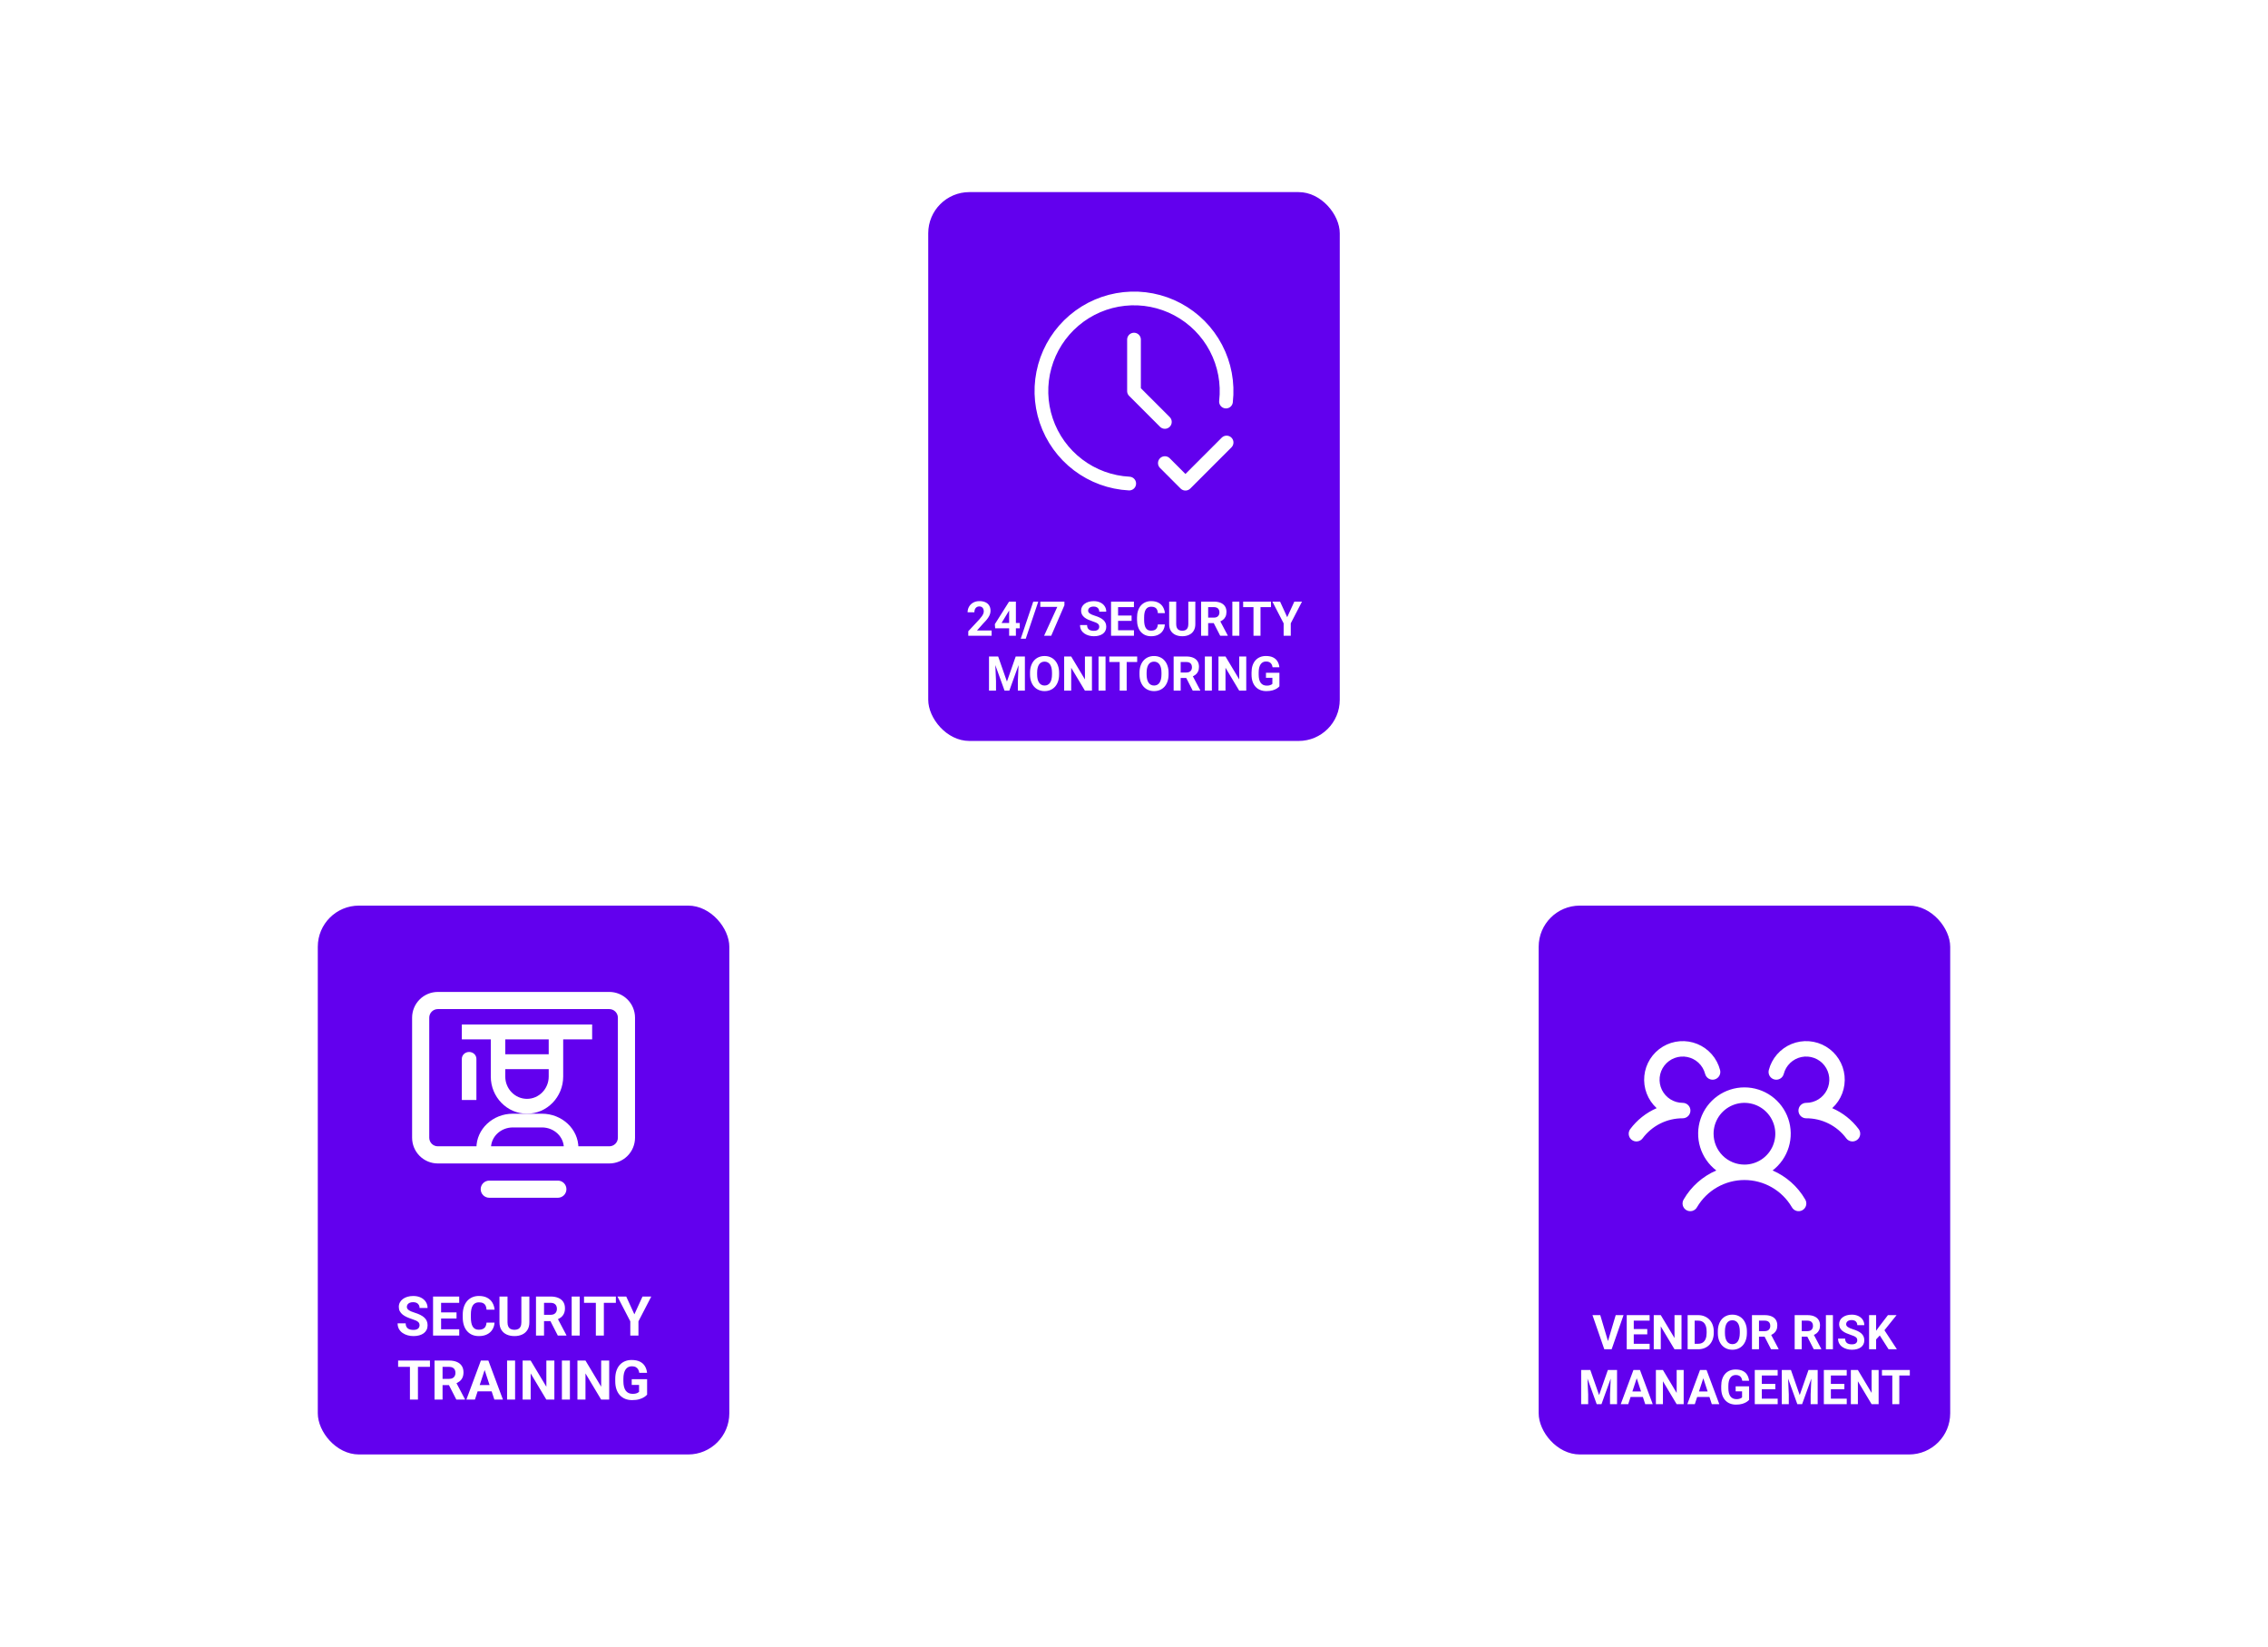
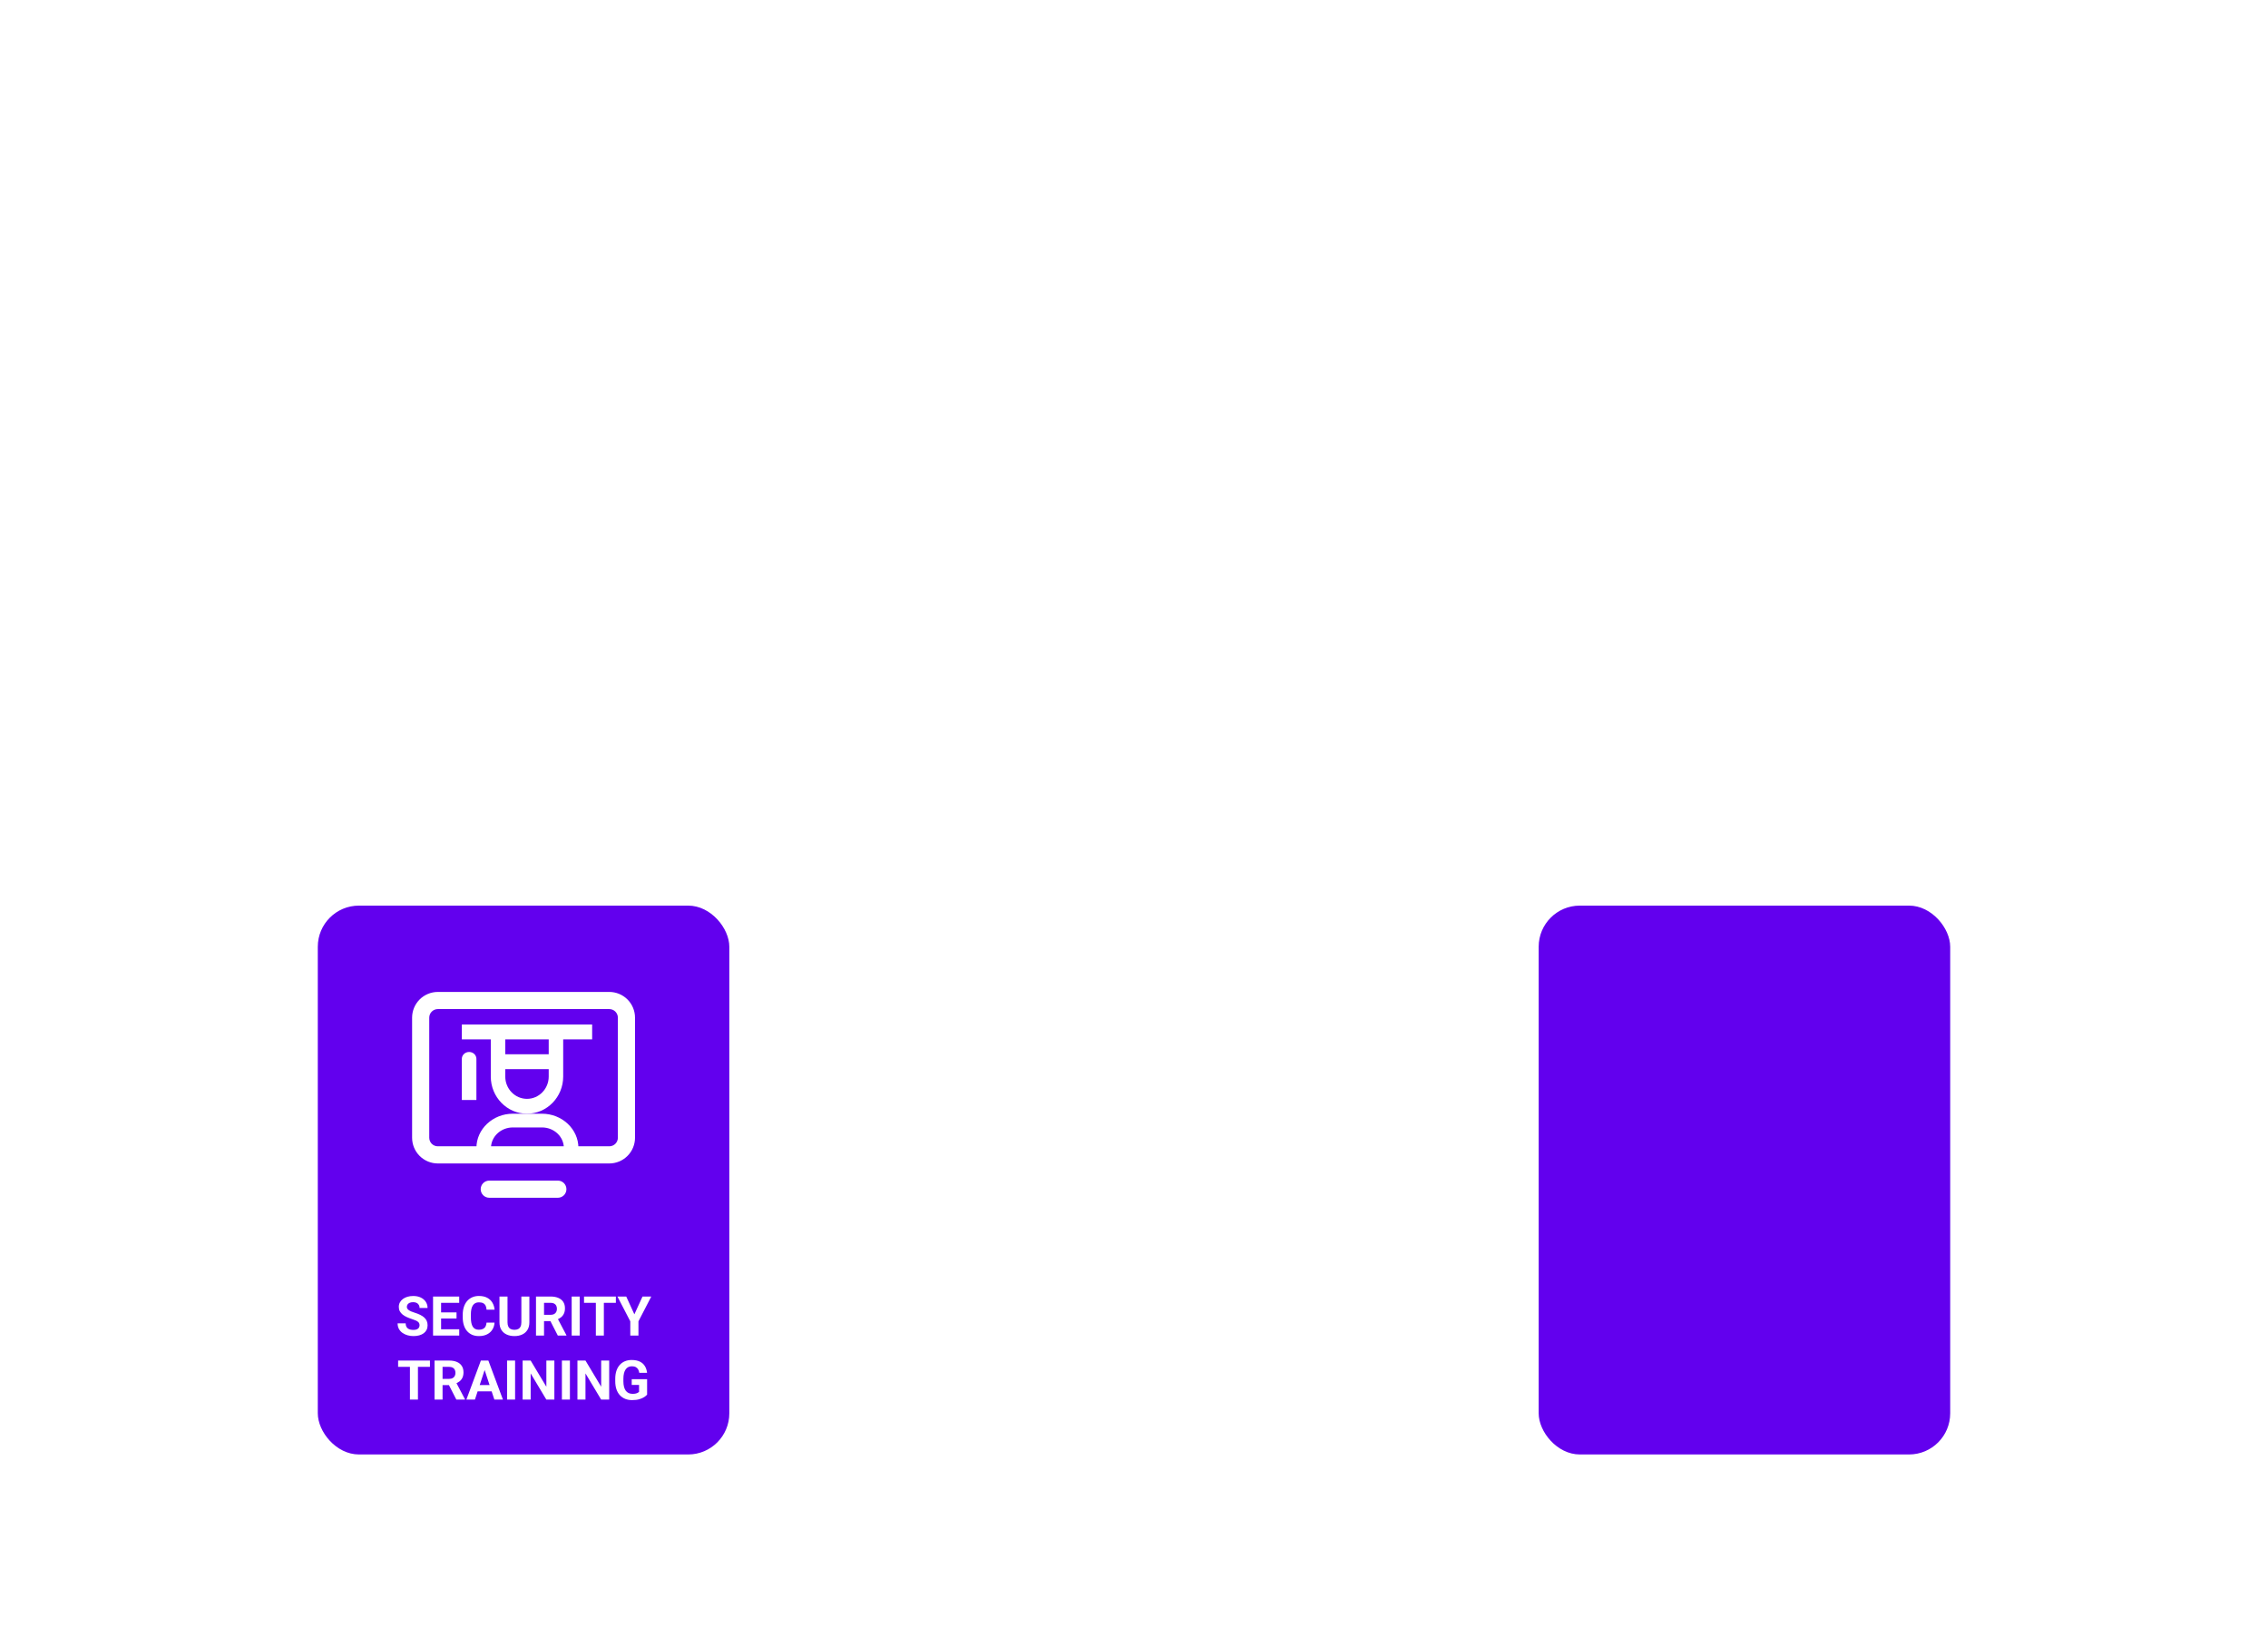
<svg xmlns="http://www.w3.org/2000/svg" width="496" height="360" viewBox="0 0 496 360" fill="none">
  <g filter="url(#filter0_d_1326_3836)">
    <rect x="69.5" y="198" width="90" height="120" rx="9" fill="#6200EE" />
    <path d="M133.25 216.875H95.75C94.258 216.875 92.827 217.468 91.772 218.523C90.718 219.577 90.125 221.008 90.125 222.5V248.75C90.125 250.242 90.718 251.673 91.772 252.727C92.827 253.782 94.258 254.375 95.75 254.375H133.25C134.742 254.375 136.173 253.782 137.227 252.727C138.282 251.673 138.875 250.242 138.875 248.75V222.5C138.875 221.008 138.282 219.577 137.227 218.523C136.173 217.468 134.742 216.875 133.25 216.875ZM135.125 248.75C135.125 249.247 134.927 249.724 134.576 250.076C134.224 250.427 133.747 250.625 133.25 250.625H95.75C95.253 250.625 94.776 250.427 94.424 250.076C94.073 249.724 93.875 249.247 93.875 248.75V222.5C93.875 222.003 94.073 221.526 94.424 221.174C94.776 220.823 95.253 220.625 95.75 220.625H133.25C133.747 220.625 134.224 220.823 134.576 221.174C134.927 221.526 135.125 222.003 135.125 222.5V248.75ZM123.875 260C123.875 260.497 123.677 260.974 123.326 261.326C122.974 261.677 122.497 261.875 122 261.875H107C106.503 261.875 106.026 261.677 105.674 261.326C105.323 260.974 105.125 260.497 105.125 260C105.125 259.503 105.323 259.026 105.674 258.674C106.026 258.323 106.503 258.125 107 258.125H122C122.497 258.125 122.974 258.323 123.326 258.674C123.677 259.026 123.875 259.503 123.875 260Z" fill="white" />
    <path d="M126.5 251H123.312C123.312 248.519 121.167 246.5 118.531 246.5H112.156C109.52 246.5 107.375 248.519 107.375 251H104.188C104.188 246.865 107.762 243.5 112.156 243.5H118.531C122.925 243.5 126.5 246.865 126.5 251ZM102.594 230C102.171 230 101.766 230.158 101.467 230.439C101.168 230.721 101 231.102 101 231.5V240.5H104.188V231.5C104.188 231.102 104.02 230.721 103.721 230.439C103.422 230.158 103.016 230 102.594 230Z" fill="white" />
    <path d="M129.5 224H101V227.25H107.333V235.375C107.333 239.855 110.885 243.5 115.25 243.5C119.615 243.5 123.167 239.855 123.167 235.375V227.25H129.5V224ZM115.25 240.25C112.631 240.25 110.5 238.063 110.5 235.375V233.75H120V235.375C120 238.063 117.869 240.25 115.25 240.25ZM120 230.5H110.5V227.25H120V230.5Z" fill="white" />
    <path d="M91.754 289.768C91.754 289.615 91.731 289.479 91.684 289.357C91.641 289.232 91.559 289.119 91.438 289.018C91.316 288.912 91.147 288.809 90.928 288.707C90.709 288.605 90.426 288.5 90.078 288.391C89.691 288.266 89.324 288.125 88.977 287.969C88.633 287.812 88.328 287.631 88.062 287.424C87.801 287.213 87.594 286.969 87.441 286.691C87.293 286.414 87.219 286.092 87.219 285.725C87.219 285.369 87.297 285.047 87.453 284.758C87.609 284.465 87.828 284.215 88.109 284.008C88.391 283.797 88.723 283.635 89.106 283.521C89.492 283.408 89.916 283.352 90.377 283.352C91.006 283.352 91.555 283.465 92.023 283.691C92.492 283.918 92.856 284.229 93.113 284.623C93.375 285.018 93.506 285.469 93.506 285.977H91.76C91.76 285.727 91.707 285.508 91.602 285.32C91.5 285.129 91.344 284.979 91.133 284.869C90.926 284.76 90.664 284.705 90.348 284.705C90.043 284.705 89.789 284.752 89.586 284.846C89.383 284.936 89.231 285.059 89.129 285.215C89.027 285.367 88.977 285.539 88.977 285.73C88.977 285.875 89.012 286.006 89.082 286.123C89.156 286.24 89.266 286.35 89.41 286.451C89.555 286.553 89.732 286.648 89.943 286.738C90.154 286.828 90.398 286.916 90.676 287.002C91.141 287.143 91.549 287.301 91.9 287.477C92.256 287.652 92.553 287.85 92.791 288.068C93.029 288.287 93.209 288.535 93.33 288.812C93.451 289.09 93.512 289.404 93.512 289.756C93.512 290.127 93.439 290.459 93.295 290.752C93.15 291.045 92.941 291.293 92.668 291.496C92.394 291.699 92.068 291.854 91.689 291.959C91.311 292.064 90.887 292.117 90.418 292.117C89.996 292.117 89.58 292.062 89.17 291.953C88.76 291.84 88.387 291.67 88.051 291.443C87.719 291.217 87.453 290.928 87.254 290.576C87.055 290.225 86.955 289.809 86.955 289.328H88.719C88.719 289.594 88.76 289.818 88.842 290.002C88.924 290.186 89.039 290.334 89.188 290.447C89.34 290.561 89.519 290.643 89.727 290.693C89.938 290.744 90.168 290.77 90.418 290.77C90.723 290.77 90.973 290.727 91.168 290.641C91.367 290.555 91.514 290.436 91.607 290.283C91.705 290.131 91.754 289.959 91.754 289.768ZM100.432 290.629V292H95.891V290.629H100.432ZM96.465 283.469V292H94.707V283.469H96.465ZM99.84 286.943V288.279H95.891V286.943H99.84ZM100.426 283.469V284.846H95.891V283.469H100.426ZM106.402 289.17H108.154C108.119 289.744 107.961 290.254 107.68 290.699C107.402 291.145 107.014 291.492 106.514 291.742C106.018 291.992 105.42 292.117 104.721 292.117C104.174 292.117 103.684 292.023 103.25 291.836C102.816 291.645 102.445 291.371 102.137 291.016C101.832 290.66 101.6 290.23 101.439 289.727C101.279 289.223 101.199 288.658 101.199 288.033V287.441C101.199 286.816 101.281 286.252 101.445 285.748C101.613 285.24 101.852 284.809 102.16 284.453C102.473 284.098 102.846 283.824 103.279 283.633C103.713 283.441 104.197 283.346 104.732 283.346C105.443 283.346 106.043 283.475 106.531 283.732C107.023 283.99 107.404 284.346 107.674 284.799C107.947 285.252 108.111 285.768 108.166 286.346H106.408C106.389 286.002 106.32 285.711 106.203 285.473C106.086 285.23 105.908 285.049 105.67 284.928C105.436 284.803 105.123 284.74 104.732 284.74C104.439 284.74 104.184 284.795 103.965 284.904C103.746 285.014 103.562 285.18 103.414 285.402C103.266 285.625 103.154 285.906 103.08 286.246C103.01 286.582 102.975 286.977 102.975 287.43V288.033C102.975 288.475 103.008 288.863 103.074 289.199C103.141 289.531 103.242 289.812 103.379 290.043C103.52 290.27 103.699 290.441 103.918 290.559C104.141 290.672 104.408 290.729 104.721 290.729C105.088 290.729 105.391 290.67 105.629 290.553C105.867 290.436 106.049 290.262 106.174 290.031C106.303 289.801 106.379 289.514 106.402 289.17ZM114.02 283.469H115.771V289.105C115.771 289.762 115.631 290.314 115.35 290.764C115.072 291.213 114.688 291.551 114.195 291.777C113.707 292.004 113.145 292.117 112.508 292.117C111.871 292.117 111.305 292.004 110.809 291.777C110.316 291.551 109.93 291.213 109.648 290.764C109.371 290.314 109.232 289.762 109.232 289.105V283.469H110.99V289.105C110.99 289.488 111.051 289.801 111.172 290.043C111.293 290.285 111.467 290.463 111.693 290.576C111.924 290.689 112.195 290.746 112.508 290.746C112.828 290.746 113.1 290.689 113.322 290.576C113.549 290.463 113.721 290.285 113.838 290.043C113.959 289.801 114.02 289.488 114.02 289.105V283.469ZM117.219 283.469H120.4C121.053 283.469 121.613 283.566 122.082 283.762C122.555 283.957 122.918 284.246 123.172 284.629C123.426 285.012 123.553 285.482 123.553 286.041C123.553 286.498 123.475 286.891 123.318 287.219C123.166 287.543 122.949 287.814 122.668 288.033C122.391 288.248 122.064 288.42 121.689 288.549L121.133 288.842H118.367L118.355 287.471H120.412C120.721 287.471 120.977 287.416 121.18 287.307C121.383 287.197 121.535 287.045 121.637 286.85C121.742 286.654 121.795 286.428 121.795 286.17C121.795 285.896 121.744 285.66 121.643 285.461C121.541 285.262 121.387 285.109 121.18 285.004C120.973 284.898 120.713 284.846 120.4 284.846H118.977V292H117.219V283.469ZM121.988 292L120.043 288.197L121.9 288.186L123.869 291.918V292H121.988ZM126.775 283.469V292H125.023V283.469H126.775ZM132.061 283.469V292H130.309V283.469H132.061ZM134.686 283.469V284.846H127.725V283.469H134.686ZM136.953 283.469L138.734 287.359L140.516 283.469H142.432L139.625 288.895V292H137.844V288.895L135.031 283.469H136.953ZM91.402 297.469V306H89.65V297.469H91.402ZM94.027 297.469V298.846H87.066V297.469H94.027ZM95.029 297.469H98.211C98.863 297.469 99.424 297.566 99.893 297.762C100.365 297.957 100.729 298.246 100.982 298.629C101.236 299.012 101.363 299.482 101.363 300.041C101.363 300.498 101.285 300.891 101.129 301.219C100.977 301.543 100.76 301.814 100.479 302.033C100.201 302.248 99.875 302.42 99.5 302.549L98.943 302.842H96.178L96.166 301.471H98.223C98.531 301.471 98.787 301.416 98.99 301.307C99.193 301.197 99.346 301.045 99.447 300.85C99.553 300.654 99.606 300.428 99.606 300.17C99.606 299.896 99.555 299.66 99.453 299.461C99.352 299.262 99.197 299.109 98.99 299.004C98.783 298.898 98.523 298.846 98.211 298.846H96.787V306H95.029V297.469ZM99.799 306L97.853 302.197L99.711 302.186L101.68 305.918V306H99.799ZM106.186 298.928L103.865 306H101.996L105.166 297.469H106.355L106.186 298.928ZM108.113 306L105.787 298.928L105.6 297.469H106.801L109.988 306H108.113ZM108.008 302.824V304.201H103.502V302.824H108.008ZM112.648 297.469V306H110.896V297.469H112.648ZM121.238 297.469V306H119.48L116.053 300.281V306H114.295V297.469H116.053L119.486 303.193V297.469H121.238ZM124.637 297.469V306H122.885V297.469H124.637ZM133.227 297.469V306H131.469L128.041 300.281V306H126.283V297.469H128.041L131.475 303.193V297.469H133.227ZM141.518 301.541V304.922C141.385 305.082 141.18 305.256 140.902 305.443C140.625 305.627 140.268 305.785 139.83 305.918C139.393 306.051 138.863 306.117 138.242 306.117C137.691 306.117 137.189 306.027 136.736 305.848C136.283 305.664 135.893 305.396 135.564 305.045C135.24 304.693 134.99 304.264 134.814 303.756C134.639 303.244 134.551 302.66 134.551 302.004V301.471C134.551 300.814 134.635 300.23 134.803 299.719C134.975 299.207 135.219 298.775 135.535 298.424C135.852 298.072 136.229 297.805 136.666 297.621C137.104 297.438 137.59 297.346 138.125 297.346C138.867 297.346 139.477 297.467 139.953 297.709C140.43 297.947 140.793 298.279 141.043 298.705C141.297 299.127 141.453 299.611 141.512 300.158H139.807C139.764 299.869 139.682 299.617 139.561 299.402C139.439 299.188 139.266 299.02 139.039 298.898C138.816 298.777 138.527 298.717 138.172 298.717C137.879 298.717 137.617 298.777 137.387 298.898C137.16 299.016 136.969 299.189 136.812 299.42C136.656 299.65 136.537 299.936 136.455 300.275C136.373 300.615 136.332 301.01 136.332 301.459V302.004C136.332 302.449 136.375 302.844 136.461 303.188C136.547 303.527 136.674 303.814 136.842 304.049C137.014 304.279 137.225 304.453 137.475 304.57C137.725 304.688 138.016 304.746 138.348 304.746C138.625 304.746 138.855 304.723 139.039 304.676C139.227 304.629 139.377 304.572 139.49 304.506C139.607 304.436 139.697 304.369 139.76 304.307V302.795H138.154V301.541H141.518Z" fill="white" />
  </g>
  <g filter="url(#filter1_d_1326_3836)">
-     <rect x="203" y="42" width="90" height="120" rx="9" fill="#6200EE" />
-     <path d="M268.119 87.797C268.58 83.765 267.818 79.687 265.932 76.093C264.047 72.499 261.125 69.555 257.546 67.641C253.967 65.728 249.895 64.934 245.859 65.364C241.824 65.793 238.01 67.424 234.913 70.047C231.816 72.67 229.578 76.163 228.491 80.073C227.403 83.984 227.515 88.13 228.813 91.976C230.111 95.821 232.535 99.188 235.769 101.639C239.004 104.09 242.9 105.513 246.954 105.723" stroke="white" stroke-width="3" stroke-linecap="round" stroke-linejoin="round" />
    <path d="M248 74.25V85.5L254.75 92.25M254.75 101.25L259.25 105.75L268.25 96.75" stroke="white" stroke-width="3" stroke-linecap="round" stroke-linejoin="round" />
-     <path d="M216.864 137.846V139H211.758V138.016L214.172 135.427C214.415 135.156 214.606 134.919 214.747 134.714C214.887 134.505 214.988 134.319 215.049 134.155C215.114 133.988 215.146 133.829 215.146 133.678C215.146 133.453 215.109 133.26 215.034 133.099C214.958 132.935 214.847 132.808 214.7 132.719C214.557 132.631 214.379 132.586 214.167 132.586C213.942 132.586 213.747 132.641 213.583 132.75C213.422 132.86 213.299 133.012 213.214 133.207C213.132 133.401 213.091 133.622 213.091 133.868H211.609C211.609 133.424 211.715 133.017 211.927 132.648C212.139 132.275 212.438 131.979 212.824 131.761C213.21 131.539 213.668 131.427 214.198 131.427C214.721 131.427 215.162 131.513 215.521 131.684C215.883 131.851 216.156 132.094 216.341 132.412C216.529 132.726 216.623 133.102 216.623 133.54C216.623 133.786 216.584 134.027 216.505 134.263C216.427 134.495 216.314 134.728 216.167 134.96C216.023 135.189 215.849 135.421 215.644 135.657C215.439 135.893 215.211 136.137 214.962 136.39L213.665 137.846H216.864ZM223.016 136.211V137.37H217.638L217.566 136.472L220.678 131.535H221.853L220.581 133.663L219.033 136.211H223.016ZM222.17 131.535V139H220.694V131.535H222.17ZM227.067 131.535L224.329 139.641H223.232L225.969 131.535H227.067ZM232.783 131.535V132.33L229.897 139H228.338L231.225 132.689H227.508V131.535H232.783ZM240.397 137.047C240.397 136.913 240.376 136.794 240.335 136.688C240.298 136.578 240.226 136.479 240.12 136.39C240.014 136.298 239.865 136.208 239.674 136.119C239.482 136.03 239.235 135.938 238.93 135.842C238.592 135.732 238.271 135.609 237.967 135.473C237.666 135.336 237.399 135.177 237.167 134.996C236.938 134.811 236.757 134.598 236.623 134.355C236.493 134.112 236.428 133.83 236.428 133.509C236.428 133.198 236.497 132.916 236.634 132.663C236.77 132.407 236.962 132.188 237.208 132.007C237.454 131.822 237.744 131.68 238.079 131.581C238.418 131.482 238.789 131.433 239.192 131.433C239.742 131.433 240.222 131.532 240.633 131.73C241.043 131.928 241.361 132.2 241.586 132.545C241.815 132.89 241.93 133.285 241.93 133.729H240.402C240.402 133.511 240.356 133.319 240.263 133.155C240.175 132.988 240.038 132.856 239.853 132.76C239.672 132.665 239.443 132.617 239.166 132.617C238.9 132.617 238.677 132.658 238.5 132.74C238.322 132.819 238.189 132.926 238.1 133.063C238.011 133.196 237.967 133.347 237.967 133.514C237.967 133.641 237.997 133.755 238.059 133.858C238.124 133.96 238.219 134.056 238.346 134.145C238.472 134.234 238.628 134.317 238.812 134.396C238.997 134.475 239.211 134.552 239.453 134.627C239.86 134.75 240.217 134.888 240.525 135.042C240.836 135.196 241.096 135.368 241.304 135.56C241.513 135.751 241.67 135.968 241.776 136.211C241.882 136.454 241.935 136.729 241.935 137.036C241.935 137.361 241.872 137.652 241.745 137.908C241.619 138.164 241.436 138.381 241.197 138.559C240.957 138.737 240.672 138.872 240.34 138.964C240.009 139.056 239.638 139.103 239.228 139.103C238.859 139.103 238.495 139.055 238.136 138.959C237.777 138.86 237.45 138.711 237.156 138.513C236.866 138.315 236.634 138.062 236.459 137.754C236.285 137.447 236.198 137.083 236.198 136.662H237.741C237.741 136.895 237.777 137.091 237.849 137.252C237.92 137.412 238.021 137.542 238.151 137.641C238.284 137.74 238.442 137.812 238.623 137.857C238.807 137.901 239.009 137.923 239.228 137.923C239.494 137.923 239.713 137.886 239.884 137.811C240.058 137.735 240.187 137.631 240.269 137.498C240.354 137.365 240.397 137.214 240.397 137.047ZM247.99 137.8V139H244.016V137.8H247.99ZM244.519 131.535V139H242.981V131.535H244.519ZM247.472 134.575V135.744H244.016V134.575H247.472ZM247.985 131.535V132.74H244.016V131.535H247.985ZM253.214 136.524H254.747C254.716 137.026 254.578 137.472 254.332 137.862C254.089 138.251 253.749 138.556 253.312 138.774C252.877 138.993 252.354 139.103 251.743 139.103C251.264 139.103 250.835 139.021 250.456 138.856C250.076 138.689 249.752 138.45 249.482 138.139C249.215 137.828 249.012 137.452 248.872 137.011C248.731 136.57 248.661 136.076 248.661 135.529V135.011C248.661 134.464 248.733 133.97 248.877 133.53C249.024 133.085 249.232 132.708 249.502 132.396C249.776 132.085 250.102 131.846 250.481 131.679C250.861 131.511 251.285 131.427 251.753 131.427C252.375 131.427 252.9 131.54 253.327 131.766C253.758 131.991 254.091 132.302 254.327 132.699C254.566 133.095 254.709 133.547 254.757 134.052H253.219C253.202 133.752 253.142 133.497 253.04 133.289C252.937 133.077 252.782 132.918 252.573 132.812C252.368 132.702 252.095 132.648 251.753 132.648C251.497 132.648 251.273 132.696 251.081 132.791C250.89 132.887 250.729 133.032 250.599 133.227C250.469 133.422 250.372 133.668 250.307 133.965C250.246 134.259 250.215 134.604 250.215 135.001V135.529C250.215 135.915 250.244 136.255 250.302 136.549C250.36 136.84 250.449 137.086 250.569 137.288C250.692 137.486 250.849 137.636 251.04 137.739C251.235 137.838 251.469 137.887 251.743 137.887C252.064 137.887 252.329 137.836 252.537 137.734C252.746 137.631 252.905 137.479 253.014 137.277C253.127 137.076 253.194 136.824 253.214 136.524ZM259.879 131.535H261.412V136.467C261.412 137.042 261.289 137.525 261.043 137.918C260.8 138.311 260.464 138.607 260.033 138.805C259.606 139.003 259.114 139.103 258.556 139.103C257.999 139.103 257.504 139.003 257.07 138.805C256.639 138.607 256.301 138.311 256.054 137.918C255.812 137.525 255.69 137.042 255.69 136.467V131.535H257.229V136.467C257.229 136.802 257.281 137.076 257.387 137.288C257.493 137.5 257.646 137.655 257.844 137.754C258.045 137.853 258.283 137.903 258.556 137.903C258.837 137.903 259.074 137.853 259.269 137.754C259.467 137.655 259.618 137.5 259.72 137.288C259.826 137.076 259.879 136.802 259.879 136.467V131.535ZM262.678 131.535H265.462C266.033 131.535 266.524 131.621 266.934 131.792C267.347 131.962 267.665 132.215 267.887 132.55C268.11 132.885 268.221 133.297 268.221 133.786C268.221 134.186 268.152 134.529 268.016 134.816C267.882 135.1 267.693 135.338 267.447 135.529C267.204 135.717 266.918 135.867 266.59 135.98L266.103 136.237H263.683L263.673 135.037H265.473C265.743 135.037 265.967 134.989 266.144 134.893C266.322 134.798 266.455 134.664 266.544 134.493C266.636 134.323 266.683 134.124 266.683 133.899C266.683 133.659 266.638 133.453 266.549 133.278C266.46 133.104 266.325 132.971 266.144 132.878C265.963 132.786 265.736 132.74 265.462 132.74H264.217V139H262.678V131.535ZM266.852 139L265.15 135.673L266.775 135.662L268.498 138.928V139H266.852ZM271.041 131.535V139H269.508V131.535H271.041ZM275.665 131.535V139H274.132V131.535H275.665ZM277.962 131.535V132.74H271.871V131.535H277.962ZM279.946 131.535L281.505 134.939L283.063 131.535H284.74L282.284 136.283V139H280.725V136.283L278.264 131.535H279.946ZM216.992 143.535H218.294L220.212 149.016L222.129 143.535H223.432L220.735 151H219.689L216.992 143.535ZM216.29 143.535H217.587L217.823 148.877V151H216.29V143.535ZM222.837 143.535H224.139V151H222.601V148.877L222.837 143.535ZM231.619 147.093V147.447C231.619 148.014 231.542 148.524 231.389 148.975C231.235 149.426 231.018 149.811 230.738 150.128C230.457 150.443 230.122 150.684 229.733 150.851C229.346 151.019 228.917 151.103 228.446 151.103C227.978 151.103 227.549 151.019 227.159 150.851C226.773 150.684 226.438 150.443 226.154 150.128C225.87 149.811 225.65 149.426 225.493 148.975C225.339 148.524 225.262 148.014 225.262 147.447V147.093C225.262 146.522 225.339 146.013 225.493 145.565C225.646 145.114 225.864 144.73 226.144 144.412C226.427 144.094 226.762 143.851 227.149 143.684C227.538 143.516 227.967 143.433 228.436 143.433C228.907 143.433 229.336 143.516 229.722 143.684C230.112 143.851 230.447 144.094 230.727 144.412C231.011 144.73 231.23 145.114 231.384 145.565C231.541 146.013 231.619 146.522 231.619 147.093ZM230.066 147.447V147.083C230.066 146.687 230.03 146.338 229.958 146.037C229.886 145.736 229.781 145.483 229.64 145.278C229.5 145.073 229.329 144.919 229.128 144.817C228.926 144.711 228.695 144.658 228.436 144.658C228.176 144.658 227.945 144.711 227.743 144.817C227.545 144.919 227.376 145.073 227.236 145.278C227.099 145.483 226.995 145.736 226.923 146.037C226.851 146.338 226.815 146.687 226.815 147.083V147.447C226.815 147.84 226.851 148.189 226.923 148.493C226.995 148.794 227.101 149.048 227.241 149.257C227.381 149.462 227.552 149.617 227.754 149.723C227.955 149.829 228.186 149.882 228.446 149.882C228.706 149.882 228.936 149.829 229.138 149.723C229.34 149.617 229.509 149.462 229.646 149.257C229.782 149.048 229.886 148.794 229.958 148.493C230.03 148.189 230.066 147.84 230.066 147.447ZM238.802 143.535V151H237.264L234.265 145.996V151H232.727V143.535H234.265L237.269 148.544V143.535H238.802ZM241.776 143.535V151H240.243V143.535H241.776ZM246.4 143.535V151H244.867V143.535H246.4ZM248.697 143.535V144.74H242.606V143.535H248.697ZM255.562 147.093V147.447C255.562 148.014 255.485 148.524 255.332 148.975C255.178 149.426 254.961 149.811 254.68 150.128C254.4 150.443 254.065 150.684 253.676 150.851C253.289 151.019 252.86 151.103 252.389 151.103C251.92 151.103 251.491 151.019 251.102 150.851C250.716 150.684 250.381 150.443 250.097 150.128C249.813 149.811 249.593 149.426 249.436 148.975C249.282 148.524 249.205 148.014 249.205 147.447V147.093C249.205 146.522 249.282 146.013 249.436 145.565C249.589 145.114 249.806 144.73 250.087 144.412C250.37 144.094 250.705 143.851 251.092 143.684C251.481 143.516 251.91 143.433 252.378 143.433C252.85 143.433 253.279 143.516 253.665 143.684C254.055 143.851 254.39 144.094 254.67 144.412C254.954 144.73 255.173 145.114 255.326 145.565C255.484 146.013 255.562 146.522 255.562 147.093ZM254.009 147.447V147.083C254.009 146.687 253.973 146.338 253.901 146.037C253.829 145.736 253.723 145.483 253.583 145.278C253.443 145.073 253.272 144.919 253.071 144.817C252.869 144.711 252.638 144.658 252.378 144.658C252.119 144.658 251.888 144.711 251.686 144.817C251.488 144.919 251.319 145.073 251.179 145.278C251.042 145.483 250.938 145.736 250.866 146.037C250.794 146.338 250.758 146.687 250.758 147.083V147.447C250.758 147.84 250.794 148.189 250.866 148.493C250.938 148.794 251.044 149.048 251.184 149.257C251.324 149.462 251.495 149.617 251.697 149.723C251.898 149.829 252.129 149.882 252.389 149.882C252.648 149.882 252.879 149.829 253.081 149.723C253.282 149.617 253.452 149.462 253.588 149.257C253.725 149.048 253.829 148.794 253.901 148.493C253.973 148.189 254.009 147.84 254.009 147.447ZM256.67 143.535H259.454C260.024 143.535 260.515 143.621 260.925 143.792C261.339 143.962 261.656 144.215 261.879 144.55C262.101 144.885 262.212 145.297 262.212 145.786C262.212 146.186 262.144 146.529 262.007 146.816C261.874 147.1 261.684 147.338 261.438 147.529C261.195 147.717 260.91 147.867 260.582 147.98L260.094 148.237H257.675L257.664 147.037H259.464C259.734 147.037 259.958 146.989 260.135 146.893C260.313 146.798 260.447 146.664 260.535 146.493C260.628 146.323 260.674 146.124 260.674 145.899C260.674 145.659 260.629 145.453 260.541 145.278C260.452 145.104 260.317 144.971 260.135 144.878C259.954 144.786 259.727 144.74 259.454 144.74H258.208V151H256.67V143.535ZM260.843 151L259.141 147.673L260.766 147.662L262.489 150.928V151H260.843ZM265.032 143.535V151H263.499V143.535H265.032ZM272.548 143.535V151H271.01L268.01 145.996V151H266.472V143.535H268.01L271.015 148.544V143.535H272.548ZM279.802 147.098V150.057C279.686 150.197 279.507 150.349 279.264 150.513C279.021 150.674 278.709 150.812 278.326 150.928C277.943 151.044 277.48 151.103 276.937 151.103C276.455 151.103 276.015 151.024 275.619 150.867C275.222 150.706 274.881 150.472 274.594 150.164C274.31 149.857 274.091 149.481 273.937 149.036C273.783 148.589 273.707 148.078 273.707 147.503V147.037C273.707 146.463 273.78 145.952 273.927 145.504C274.077 145.056 274.291 144.678 274.568 144.371C274.845 144.063 275.175 143.829 275.557 143.668C275.94 143.508 276.366 143.427 276.834 143.427C277.483 143.427 278.017 143.533 278.434 143.745C278.851 143.954 279.168 144.244 279.387 144.617C279.609 144.986 279.746 145.41 279.797 145.888H278.305C278.268 145.635 278.196 145.415 278.09 145.227C277.984 145.039 277.832 144.892 277.634 144.786C277.439 144.68 277.186 144.627 276.875 144.627C276.619 144.627 276.39 144.68 276.188 144.786C275.99 144.889 275.822 145.041 275.686 145.242C275.549 145.444 275.445 145.694 275.373 145.991C275.301 146.288 275.265 146.634 275.265 147.027V147.503C275.265 147.893 275.303 148.238 275.378 148.539C275.453 148.836 275.564 149.088 275.711 149.293C275.862 149.494 276.046 149.646 276.265 149.749C276.484 149.852 276.738 149.903 277.029 149.903C277.271 149.903 277.473 149.882 277.634 149.841C277.798 149.8 277.929 149.751 278.029 149.693C278.131 149.631 278.21 149.573 278.264 149.518V148.196H276.86V147.098H279.802Z" fill="white" />
  </g>
  <g filter="url(#filter2_d_1326_3836)">
    <rect x="336.5" y="198" width="90" height="120" rx="9" fill="#6200EE" />
-     <path d="M406.138 249.225C405.961 249.358 405.759 249.455 405.544 249.51C405.33 249.565 405.106 249.577 404.887 249.546C404.668 249.514 404.457 249.44 404.266 249.327C404.075 249.214 403.909 249.065 403.776 248.888C402.759 247.52 401.435 246.411 399.911 245.649C398.386 244.887 396.705 244.494 395.001 244.5C394.669 244.5 394.344 244.402 394.068 244.219C393.791 244.035 393.575 243.774 393.446 243.469C393.358 243.261 393.313 243.038 393.313 242.813C393.313 242.587 393.358 242.364 393.446 242.157C393.575 241.851 393.791 241.59 394.068 241.406C394.344 241.223 394.669 241.125 395.001 241.125C395.947 241.125 396.875 240.859 397.679 240.358C398.482 239.857 399.129 239.141 399.546 238.291C399.963 237.441 400.133 236.491 400.037 235.549C399.94 234.607 399.582 233.711 399.002 232.962C398.422 232.214 397.644 231.643 396.756 231.314C395.868 230.986 394.906 230.913 393.979 231.104C393.051 231.295 392.196 231.743 391.51 232.395C390.824 233.048 390.335 233.88 390.098 234.797C390.043 235.012 389.946 235.213 389.813 235.39C389.679 235.568 389.512 235.717 389.321 235.829C389.13 235.942 388.919 236.016 388.7 236.047C388.48 236.078 388.256 236.065 388.042 236.01C387.827 235.954 387.625 235.857 387.448 235.724C387.271 235.591 387.122 235.424 387.009 235.233C386.897 235.042 386.823 234.831 386.792 234.611C386.761 234.391 386.774 234.168 386.829 233.953C387.157 232.682 387.778 231.505 388.642 230.516C389.505 229.527 390.588 228.753 391.803 228.255C393.018 227.758 394.333 227.551 395.642 227.652C396.951 227.752 398.219 228.156 399.344 228.833C400.47 229.509 401.422 230.439 402.125 231.548C402.828 232.657 403.262 233.915 403.393 235.221C403.525 236.528 403.349 237.847 402.881 239.073C402.412 240.3 401.664 241.401 400.696 242.287C402.991 243.281 404.985 244.857 406.482 246.861C406.615 247.038 406.712 247.24 406.766 247.456C406.821 247.671 406.833 247.895 406.801 248.114C406.769 248.334 406.694 248.545 406.58 248.736C406.466 248.926 406.316 249.093 406.138 249.225ZM394.773 262.219C394.895 262.411 394.977 262.626 395.014 262.85C395.051 263.075 395.042 263.305 394.988 263.526C394.934 263.747 394.835 263.955 394.699 264.137C394.562 264.319 394.39 264.471 394.193 264.585C393.996 264.699 393.778 264.772 393.552 264.799C393.326 264.827 393.097 264.808 392.879 264.745C392.66 264.681 392.456 264.574 392.28 264.43C392.104 264.286 391.959 264.108 391.853 263.906C390.79 262.106 389.276 260.615 387.461 259.578C385.645 258.542 383.591 257.997 381.501 257.997C379.41 257.997 377.356 258.542 375.54 259.578C373.725 260.615 372.211 262.106 371.148 263.906C371.042 264.108 370.897 264.286 370.721 264.43C370.545 264.574 370.341 264.681 370.123 264.745C369.904 264.808 369.675 264.827 369.449 264.799C369.223 264.772 369.005 264.699 368.808 264.585C368.611 264.471 368.439 264.319 368.303 264.137C368.166 263.955 368.068 263.747 368.014 263.526C367.959 263.305 367.95 263.075 367.987 262.85C368.024 262.626 368.106 262.411 368.228 262.219C369.864 259.408 372.359 257.196 375.345 255.908C373.665 254.621 372.43 252.84 371.814 250.815C371.198 248.79 371.232 246.623 371.911 244.619C372.59 242.614 373.881 240.873 375.601 239.64C377.321 238.407 379.384 237.743 381.501 237.743C383.617 237.743 385.68 238.407 387.4 239.64C389.12 240.873 390.411 242.614 391.09 244.619C391.769 246.623 391.803 248.79 391.187 250.815C390.571 252.84 389.336 254.621 387.656 255.908C390.642 257.196 393.137 259.408 394.773 262.219ZM381.501 254.625C382.836 254.625 384.141 254.229 385.251 253.488C386.361 252.746 387.226 251.692 387.737 250.458C388.248 249.225 388.381 247.868 388.121 246.558C387.86 245.249 387.218 244.046 386.274 243.102C385.33 242.158 384.127 241.515 382.817 241.255C381.508 240.994 380.151 241.128 378.918 241.639C377.684 242.15 376.63 243.015 375.888 244.125C375.147 245.235 374.751 246.54 374.751 247.875C374.751 249.665 375.462 251.382 376.728 252.648C377.994 253.914 379.71 254.625 381.501 254.625ZM369.688 242.813C369.688 242.365 369.51 241.936 369.194 241.619C368.877 241.303 368.448 241.125 368.001 241.125C367.054 241.125 366.126 240.859 365.323 240.358C364.519 239.857 363.872 239.141 363.455 238.291C363.039 237.441 362.869 236.491 362.965 235.549C363.061 234.607 363.419 233.711 363.999 232.962C364.579 232.214 365.357 231.643 366.245 231.314C367.133 230.986 368.095 230.913 369.023 231.104C369.95 231.295 370.805 231.743 371.491 232.395C372.177 233.048 372.666 233.88 372.903 234.797C373.015 235.231 373.294 235.602 373.68 235.829C374.066 236.057 374.526 236.122 374.959 236.01C375.393 235.898 375.764 235.618 375.992 235.233C376.219 234.847 376.284 234.387 376.172 233.953C375.844 232.682 375.223 231.505 374.36 230.516C373.496 229.527 372.414 228.753 371.198 228.255C369.983 227.758 368.669 227.551 367.359 227.652C366.05 227.752 364.782 228.156 363.657 228.833C362.531 229.509 361.579 230.439 360.876 231.548C360.174 232.657 359.739 233.915 359.608 235.221C359.477 236.528 359.652 237.847 360.121 239.073C360.589 240.3 361.337 241.401 362.305 242.287C360.013 243.282 358.021 244.858 356.526 246.861C356.393 247.038 356.296 247.24 356.241 247.454C356.185 247.669 356.173 247.893 356.204 248.112C356.236 248.331 356.31 248.543 356.423 248.733C356.535 248.924 356.685 249.091 356.862 249.224C357.039 249.357 357.241 249.454 357.456 249.509C357.671 249.564 357.894 249.577 358.114 249.545C358.333 249.514 358.544 249.44 358.735 249.327C358.926 249.214 359.093 249.065 359.226 248.888C360.243 247.52 361.567 246.411 363.091 245.649C364.615 244.887 366.297 244.494 368.001 244.5C368.448 244.5 368.877 244.322 369.194 244.006C369.51 243.689 369.688 243.26 369.688 242.813Z" fill="white" />
-     <path d="M351.589 293.441L353.348 287.535H355.06L352.461 295H351.333L351.589 293.441ZM349.969 287.535L351.723 293.441L351.989 295H350.851L348.267 287.535H349.969ZM360.767 293.8V295H356.793V293.8H360.767ZM357.296 287.535V295H355.758V287.535H357.296ZM360.249 290.575V291.744H356.793V290.575H360.249ZM360.761 287.535V288.74H356.793V287.535H360.761ZM367.739 287.535V295H366.201L363.202 289.996V295H361.664V287.535H363.202L366.206 292.544V287.535H367.739ZM371.369 295H369.744L369.754 293.8H371.369C371.772 293.8 372.113 293.71 372.389 293.529C372.666 293.344 372.875 293.076 373.015 292.724C373.158 292.372 373.23 291.946 373.23 291.447V291.083C373.23 290.7 373.189 290.364 373.107 290.073C373.029 289.782 372.911 289.538 372.753 289.34C372.596 289.142 372.403 288.993 372.174 288.894C371.945 288.791 371.682 288.74 371.385 288.74H369.713V287.535H371.385C371.884 287.535 372.34 287.621 372.753 287.792C373.17 287.959 373.531 288.2 373.835 288.514C374.139 288.829 374.374 289.205 374.538 289.642C374.705 290.076 374.789 290.56 374.789 291.093V291.447C374.789 291.977 374.705 292.46 374.538 292.898C374.374 293.335 374.139 293.711 373.835 294.026C373.534 294.337 373.174 294.578 372.753 294.749C372.336 294.916 371.875 295 371.369 295ZM370.615 287.535V295H369.077V287.535H370.615ZM382.038 291.093V291.447C382.038 292.014 381.961 292.524 381.808 292.975C381.654 293.426 381.437 293.811 381.156 294.128C380.876 294.443 380.541 294.684 380.152 294.851C379.765 295.019 379.336 295.103 378.865 295.103C378.396 295.103 377.968 295.019 377.578 294.851C377.192 294.684 376.857 294.443 376.573 294.128C376.289 293.811 376.069 293.426 375.912 292.975C375.758 292.524 375.681 292.014 375.681 291.447V291.093C375.681 290.522 375.758 290.013 375.912 289.565C376.065 289.114 376.282 288.73 376.563 288.412C376.846 288.094 377.181 287.851 377.568 287.684C377.957 287.516 378.386 287.433 378.854 287.433C379.326 287.433 379.755 287.516 380.141 287.684C380.531 287.851 380.866 288.094 381.146 288.412C381.43 288.73 381.649 289.114 381.802 289.565C381.96 290.013 382.038 290.522 382.038 291.093ZM380.485 291.447V291.083C380.485 290.687 380.449 290.338 380.377 290.037C380.305 289.736 380.199 289.483 380.059 289.278C379.919 289.073 379.748 288.919 379.547 288.817C379.345 288.711 379.114 288.658 378.854 288.658C378.595 288.658 378.364 288.711 378.162 288.817C377.964 288.919 377.795 289.073 377.655 289.278C377.518 289.483 377.414 289.736 377.342 290.037C377.27 290.338 377.234 290.687 377.234 291.083V291.447C377.234 291.84 377.27 292.189 377.342 292.493C377.414 292.794 377.52 293.048 377.66 293.257C377.8 293.462 377.971 293.617 378.173 293.723C378.374 293.829 378.605 293.882 378.865 293.882C379.125 293.882 379.355 293.829 379.557 293.723C379.759 293.617 379.928 293.462 380.064 293.257C380.201 293.048 380.305 292.794 380.377 292.493C380.449 292.189 380.485 291.84 380.485 291.447ZM383.146 287.535H385.93C386.5 287.535 386.991 287.621 387.401 287.792C387.815 287.962 388.133 288.215 388.355 288.55C388.577 288.885 388.688 289.297 388.688 289.786C388.688 290.186 388.62 290.529 388.483 290.816C388.35 291.1 388.16 291.338 387.914 291.529C387.671 291.717 387.386 291.867 387.058 291.98L386.571 292.237H384.151L384.14 291.037H385.94C386.21 291.037 386.434 290.989 386.612 290.893C386.789 290.798 386.923 290.664 387.011 290.493C387.104 290.323 387.15 290.124 387.15 289.899C387.15 289.659 387.105 289.453 387.017 289.278C386.928 289.104 386.793 288.971 386.612 288.878C386.43 288.786 386.203 288.74 385.93 288.74H384.684V295H383.146V287.535ZM387.319 295L385.617 291.673L387.242 291.662L388.965 294.928V295H387.319ZM392.487 287.535H395.271C395.842 287.535 396.332 287.621 396.742 287.792C397.156 287.962 397.474 288.215 397.696 288.55C397.918 288.885 398.029 289.297 398.029 289.786C398.029 290.186 397.961 290.529 397.824 290.816C397.691 291.1 397.501 291.338 397.255 291.529C397.012 291.717 396.727 291.867 396.399 291.98L395.912 292.237H393.492L393.482 291.037H395.281C395.551 291.037 395.775 290.989 395.953 290.893C396.131 290.798 396.264 290.664 396.353 290.493C396.445 290.323 396.491 290.124 396.491 289.899C396.491 289.659 396.447 289.453 396.358 289.278C396.269 289.104 396.134 288.971 395.953 288.878C395.772 288.786 395.544 288.74 395.271 288.74H394.025V295H392.487V287.535ZM396.66 295L394.958 291.673L396.583 291.662L398.306 294.928V295H396.66ZM400.849 287.535V295H399.316V287.535H400.849ZM406.176 293.047C406.176 292.913 406.156 292.794 406.115 292.688C406.077 292.578 406.005 292.479 405.899 292.39C405.793 292.298 405.645 292.208 405.453 292.119C405.262 292.03 405.014 291.938 404.71 291.842C404.371 291.732 404.05 291.609 403.746 291.473C403.445 291.336 403.178 291.177 402.946 290.996C402.717 290.811 402.536 290.598 402.403 290.355C402.273 290.112 402.208 289.83 402.208 289.509C402.208 289.198 402.276 288.916 402.413 288.663C402.55 288.407 402.741 288.188 402.987 288.007C403.233 287.822 403.524 287.68 403.859 287.581C404.197 287.482 404.568 287.433 404.971 287.433C405.521 287.433 406.002 287.532 406.412 287.73C406.822 287.928 407.14 288.2 407.365 288.545C407.594 288.89 407.709 289.285 407.709 289.729H406.181C406.181 289.511 406.135 289.319 406.043 289.155C405.954 288.988 405.817 288.856 405.633 288.76C405.451 288.665 405.222 288.617 404.946 288.617C404.679 288.617 404.457 288.658 404.279 288.74C404.101 288.819 403.968 288.926 403.879 289.063C403.79 289.196 403.746 289.347 403.746 289.514C403.746 289.641 403.777 289.755 403.838 289.858C403.903 289.96 403.999 290.056 404.125 290.145C404.252 290.234 404.407 290.317 404.592 290.396C404.776 290.475 404.99 290.552 405.233 290.627C405.639 290.75 405.997 290.888 406.304 291.042C406.615 291.196 406.875 291.368 407.083 291.56C407.292 291.751 407.449 291.968 407.555 292.211C407.661 292.454 407.714 292.729 407.714 293.036C407.714 293.361 407.651 293.652 407.524 293.908C407.398 294.164 407.215 294.381 406.976 294.559C406.737 294.737 406.451 294.872 406.12 294.964C405.788 295.056 405.417 295.103 405.007 295.103C404.638 295.103 404.274 295.055 403.915 294.959C403.556 294.86 403.23 294.711 402.936 294.513C402.645 294.315 402.413 294.062 402.239 293.754C402.064 293.447 401.977 293.083 401.977 292.662H403.52C403.52 292.895 403.556 293.091 403.628 293.252C403.7 293.412 403.801 293.542 403.93 293.641C404.064 293.74 404.221 293.812 404.402 293.857C404.587 293.901 404.788 293.923 405.007 293.923C405.274 293.923 405.492 293.886 405.663 293.811C405.838 293.735 405.966 293.631 406.048 293.498C406.133 293.365 406.176 293.214 406.176 293.047ZM410.298 287.535V295H408.76V287.535H410.298ZM414.769 287.535L411.811 291.221L410.103 293.057L409.826 291.601L410.98 290.022L412.882 287.535H414.769ZM413.021 295L410.821 291.55L411.959 290.596L414.841 295H413.021ZM346.493 299.535H347.795L349.713 305.016L351.63 299.535H352.933L350.236 307H349.19L346.493 299.535ZM345.791 299.535H347.088L347.324 304.877V307H345.791V299.535ZM352.338 299.535H353.64V307H352.102V304.877L352.338 299.535ZM358.116 300.812L356.086 307H354.45L357.224 299.535H358.265L358.116 300.812ZM359.803 307L357.767 300.812L357.603 299.535H358.654L361.443 307H359.803ZM359.71 304.221V305.426H355.768V304.221H359.71ZM368.211 299.535V307H366.673L363.674 301.996V307H362.135V299.535H363.674L366.678 304.544V299.535H368.211ZM372.677 300.812L370.646 307H369.011L371.784 299.535H372.825L372.677 300.812ZM374.363 307L372.328 300.812L372.164 299.535H373.215L376.004 307H374.363ZM374.271 304.221V305.426H370.328V304.221H374.271ZM382.52 303.098V306.057C382.404 306.197 382.225 306.349 381.982 306.513C381.739 306.674 381.427 306.812 381.044 306.928C380.661 307.044 380.198 307.103 379.654 307.103C379.172 307.103 378.733 307.024 378.337 306.867C377.94 306.706 377.598 306.472 377.311 306.164C377.028 305.857 376.809 305.481 376.655 305.036C376.501 304.589 376.424 304.078 376.424 303.503V303.037C376.424 302.463 376.498 301.952 376.645 301.504C376.795 301.056 377.009 300.678 377.286 300.371C377.562 300.063 377.892 299.829 378.275 299.668C378.658 299.508 379.083 299.427 379.552 299.427C380.201 299.427 380.734 299.533 381.151 299.745C381.568 299.954 381.886 300.244 382.105 300.617C382.327 300.986 382.464 301.41 382.515 301.888H381.023C380.986 301.635 380.914 301.415 380.808 301.227C380.702 301.039 380.55 300.892 380.352 300.786C380.157 300.68 379.904 300.627 379.593 300.627C379.336 300.627 379.107 300.68 378.906 300.786C378.708 300.889 378.54 301.041 378.403 301.242C378.267 301.444 378.162 301.694 378.091 301.991C378.019 302.288 377.983 302.634 377.983 303.027V303.503C377.983 303.893 378.021 304.238 378.096 304.539C378.171 304.836 378.282 305.088 378.429 305.293C378.579 305.494 378.764 305.646 378.983 305.749C379.201 305.852 379.456 305.903 379.747 305.903C379.989 305.903 380.191 305.882 380.352 305.841C380.516 305.8 380.647 305.751 380.746 305.693C380.849 305.631 380.927 305.573 380.982 305.518V304.196H379.577V303.098H382.52ZM388.77 305.8V307H384.797V305.8H388.77ZM385.299 299.535V307H383.761V299.535H385.299ZM388.252 302.575V303.744H384.797V302.575H388.252ZM388.765 299.535V300.74H384.797V299.535H388.765ZM390.37 299.535H391.672L393.589 305.016L395.507 299.535H396.809L394.112 307H393.066L390.37 299.535ZM389.667 299.535H390.964L391.2 304.877V307H389.667V299.535ZM396.214 299.535H397.517V307H395.979V304.877L396.214 299.535ZM403.874 305.8V307H399.901V305.8H403.874ZM400.403 299.535V307H398.865V299.535H400.403ZM403.356 302.575V303.744H399.901V302.575H403.356ZM403.869 299.535V300.74H399.901V299.535H403.869ZM410.847 299.535V307H409.309L406.309 301.996V307H404.771V299.535H406.309L409.314 304.544V299.535H410.847ZM415.369 299.535V307H413.836V299.535H415.369ZM417.666 299.535V300.74H411.575V299.535H417.666Z" fill="white" />
  </g>
  <defs>
    <filter id="filter0_d_1326_3836" x="63.5" y="192" width="102" height="132" filterUnits="userSpaceOnUse" color-interpolation-filters="sRGB">
      <feFlood flood-opacity="0" result="BackgroundImageFix" />
      <feColorMatrix in="SourceAlpha" type="matrix" values="0 0 0 0 0 0 0 0 0 0 0 0 0 0 0 0 0 0 127 0" result="hardAlpha" />
      <feOffset />
      <feGaussianBlur stdDeviation="3" />
      <feComposite in2="hardAlpha" operator="out" />
      <feColorMatrix type="matrix" values="0 0 0 0 0.847 0 0 0 0 0.867 0 0 0 0 0.89 0 0 0 1 0" />
      <feBlend mode="normal" in2="BackgroundImageFix" result="effect1_dropShadow_1326_3836" />
      <feBlend mode="normal" in="SourceGraphic" in2="effect1_dropShadow_1326_3836" result="shape" />
    </filter>
    <filter id="filter1_d_1326_3836" x="197" y="36" width="102" height="132" filterUnits="userSpaceOnUse" color-interpolation-filters="sRGB">
      <feFlood flood-opacity="0" result="BackgroundImageFix" />
      <feColorMatrix in="SourceAlpha" type="matrix" values="0 0 0 0 0 0 0 0 0 0 0 0 0 0 0 0 0 0 127 0" result="hardAlpha" />
      <feOffset />
      <feGaussianBlur stdDeviation="3" />
      <feComposite in2="hardAlpha" operator="out" />
      <feColorMatrix type="matrix" values="0 0 0 0 0.847 0 0 0 0 0.867 0 0 0 0 0.89 0 0 0 1 0" />
      <feBlend mode="normal" in2="BackgroundImageFix" result="effect1_dropShadow_1326_3836" />
      <feBlend mode="normal" in="SourceGraphic" in2="effect1_dropShadow_1326_3836" result="shape" />
    </filter>
    <filter id="filter2_d_1326_3836" x="330.5" y="192" width="102" height="132" filterUnits="userSpaceOnUse" color-interpolation-filters="sRGB">
      <feFlood flood-opacity="0" result="BackgroundImageFix" />
      <feColorMatrix in="SourceAlpha" type="matrix" values="0 0 0 0 0 0 0 0 0 0 0 0 0 0 0 0 0 0 127 0" result="hardAlpha" />
      <feOffset />
      <feGaussianBlur stdDeviation="3" />
      <feComposite in2="hardAlpha" operator="out" />
      <feColorMatrix type="matrix" values="0 0 0 0 0.847 0 0 0 0 0.867 0 0 0 0 0.89 0 0 0 1 0" />
      <feBlend mode="normal" in2="BackgroundImageFix" result="effect1_dropShadow_1326_3836" />
      <feBlend mode="normal" in="SourceGraphic" in2="effect1_dropShadow_1326_3836" result="shape" />
    </filter>
  </defs>
</svg>